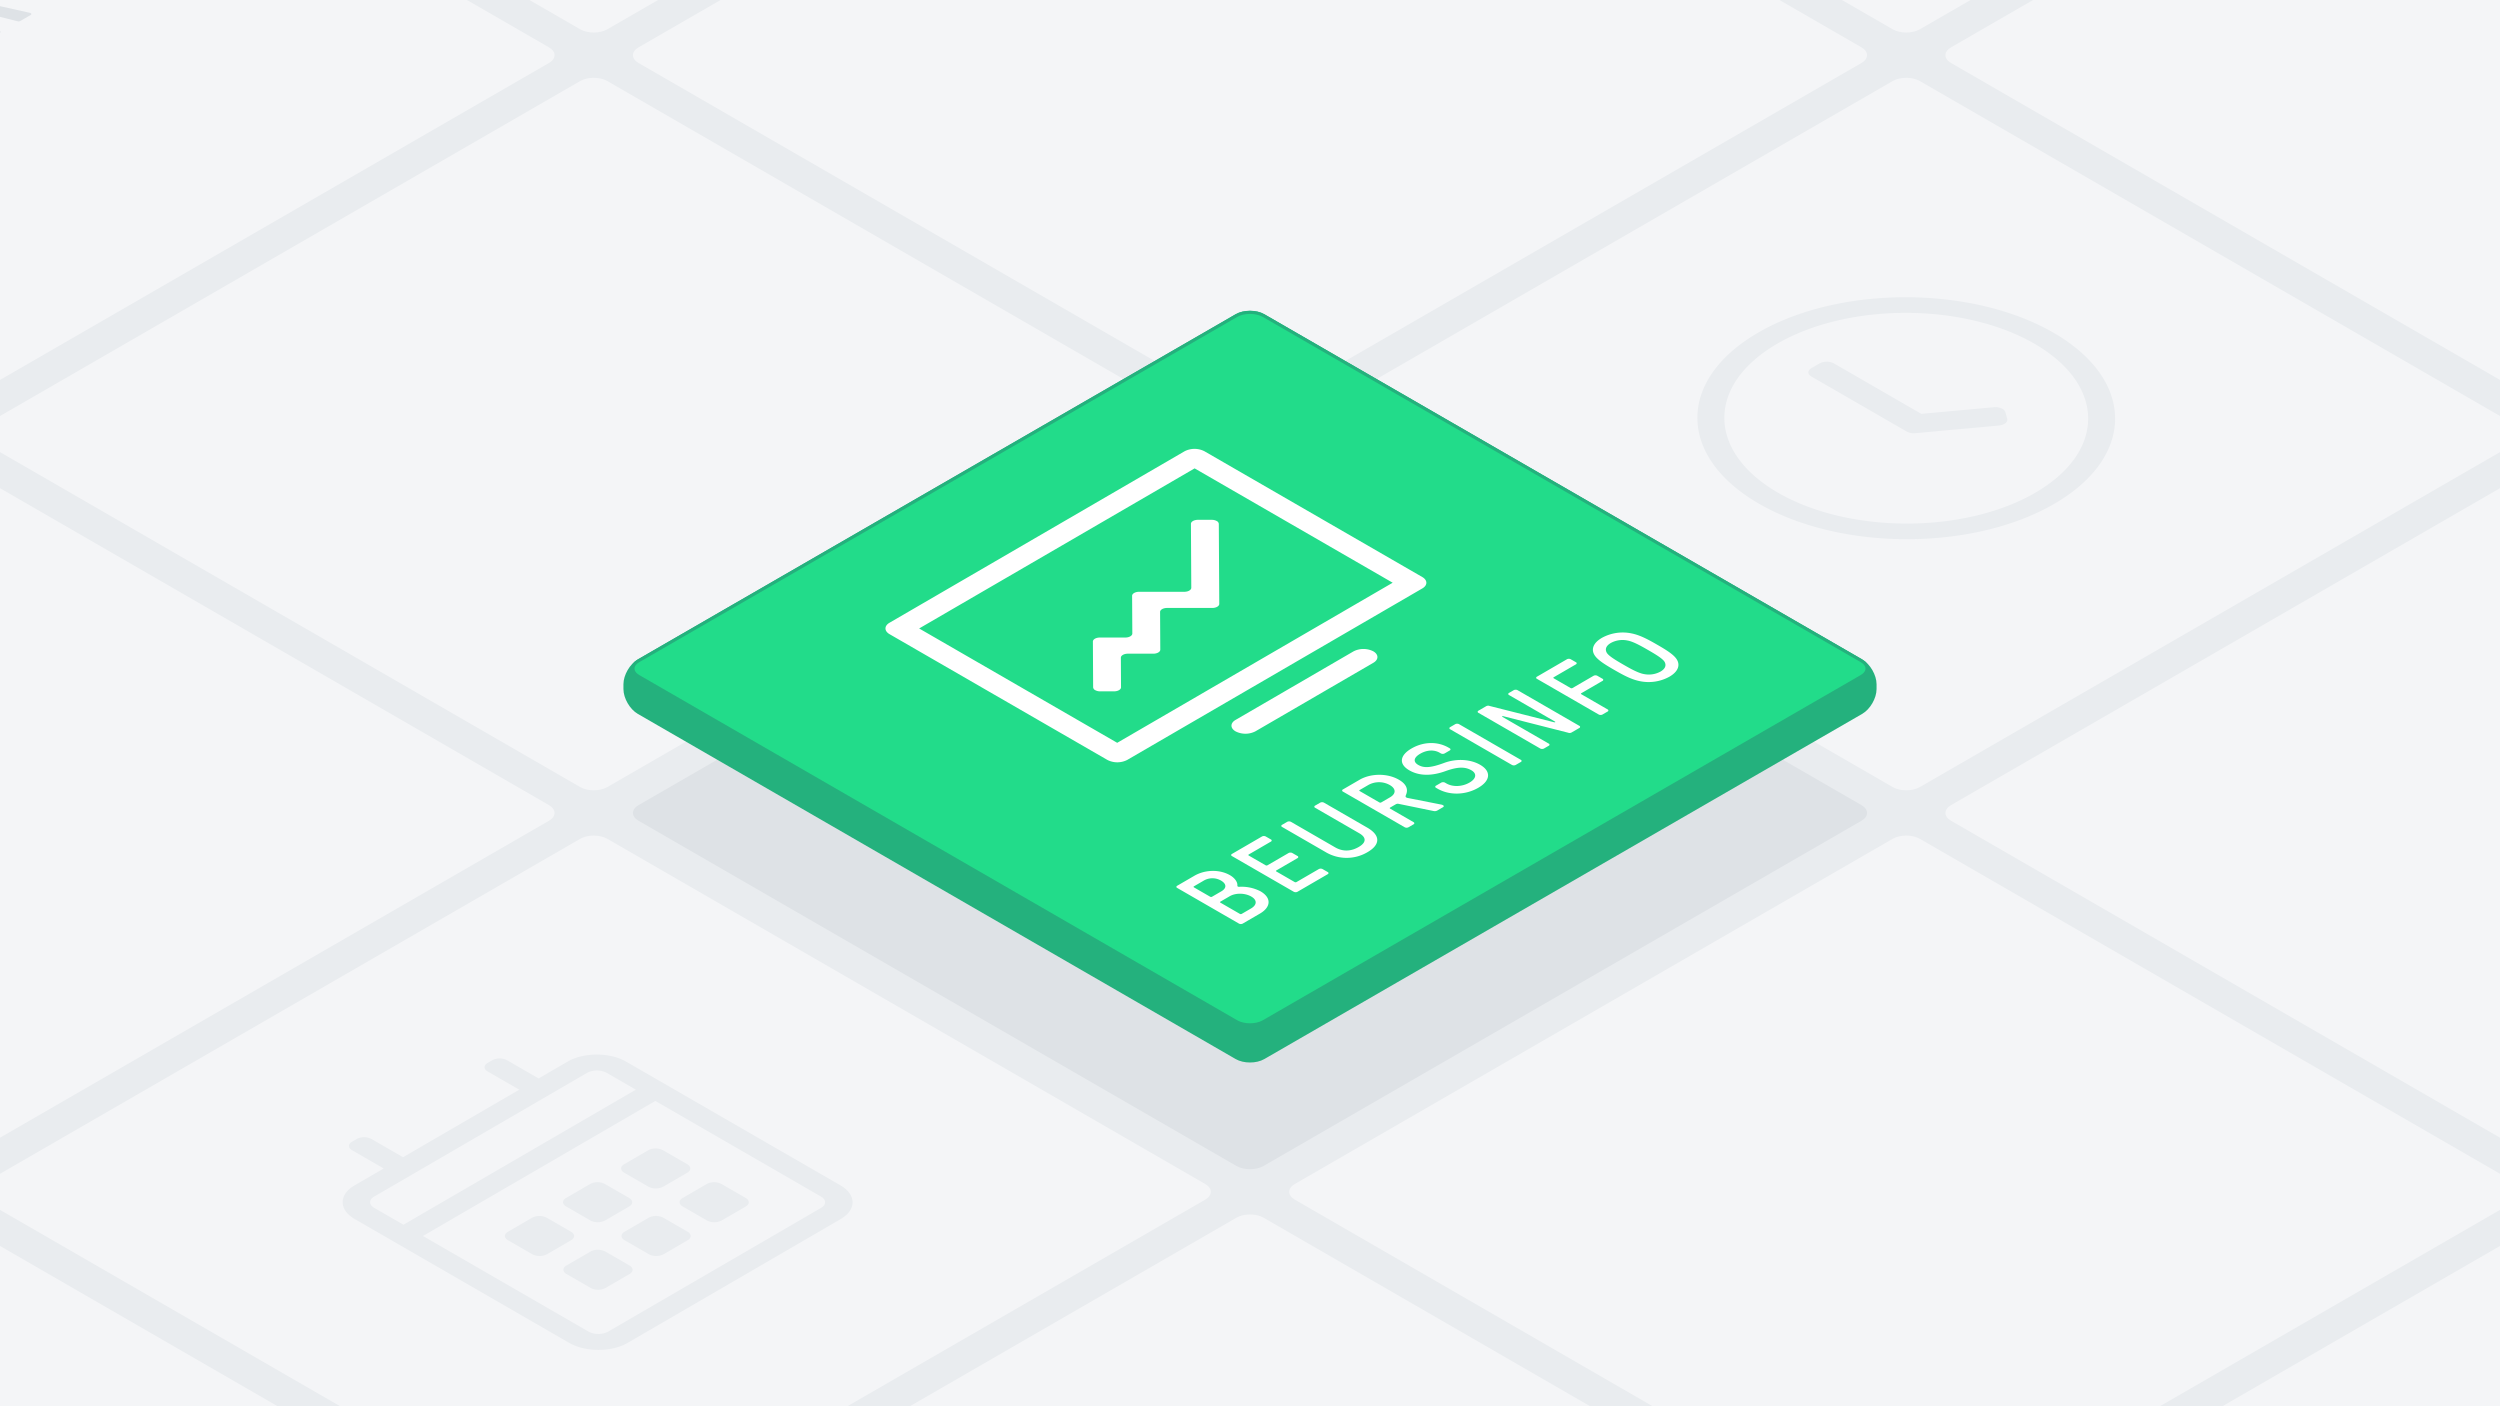
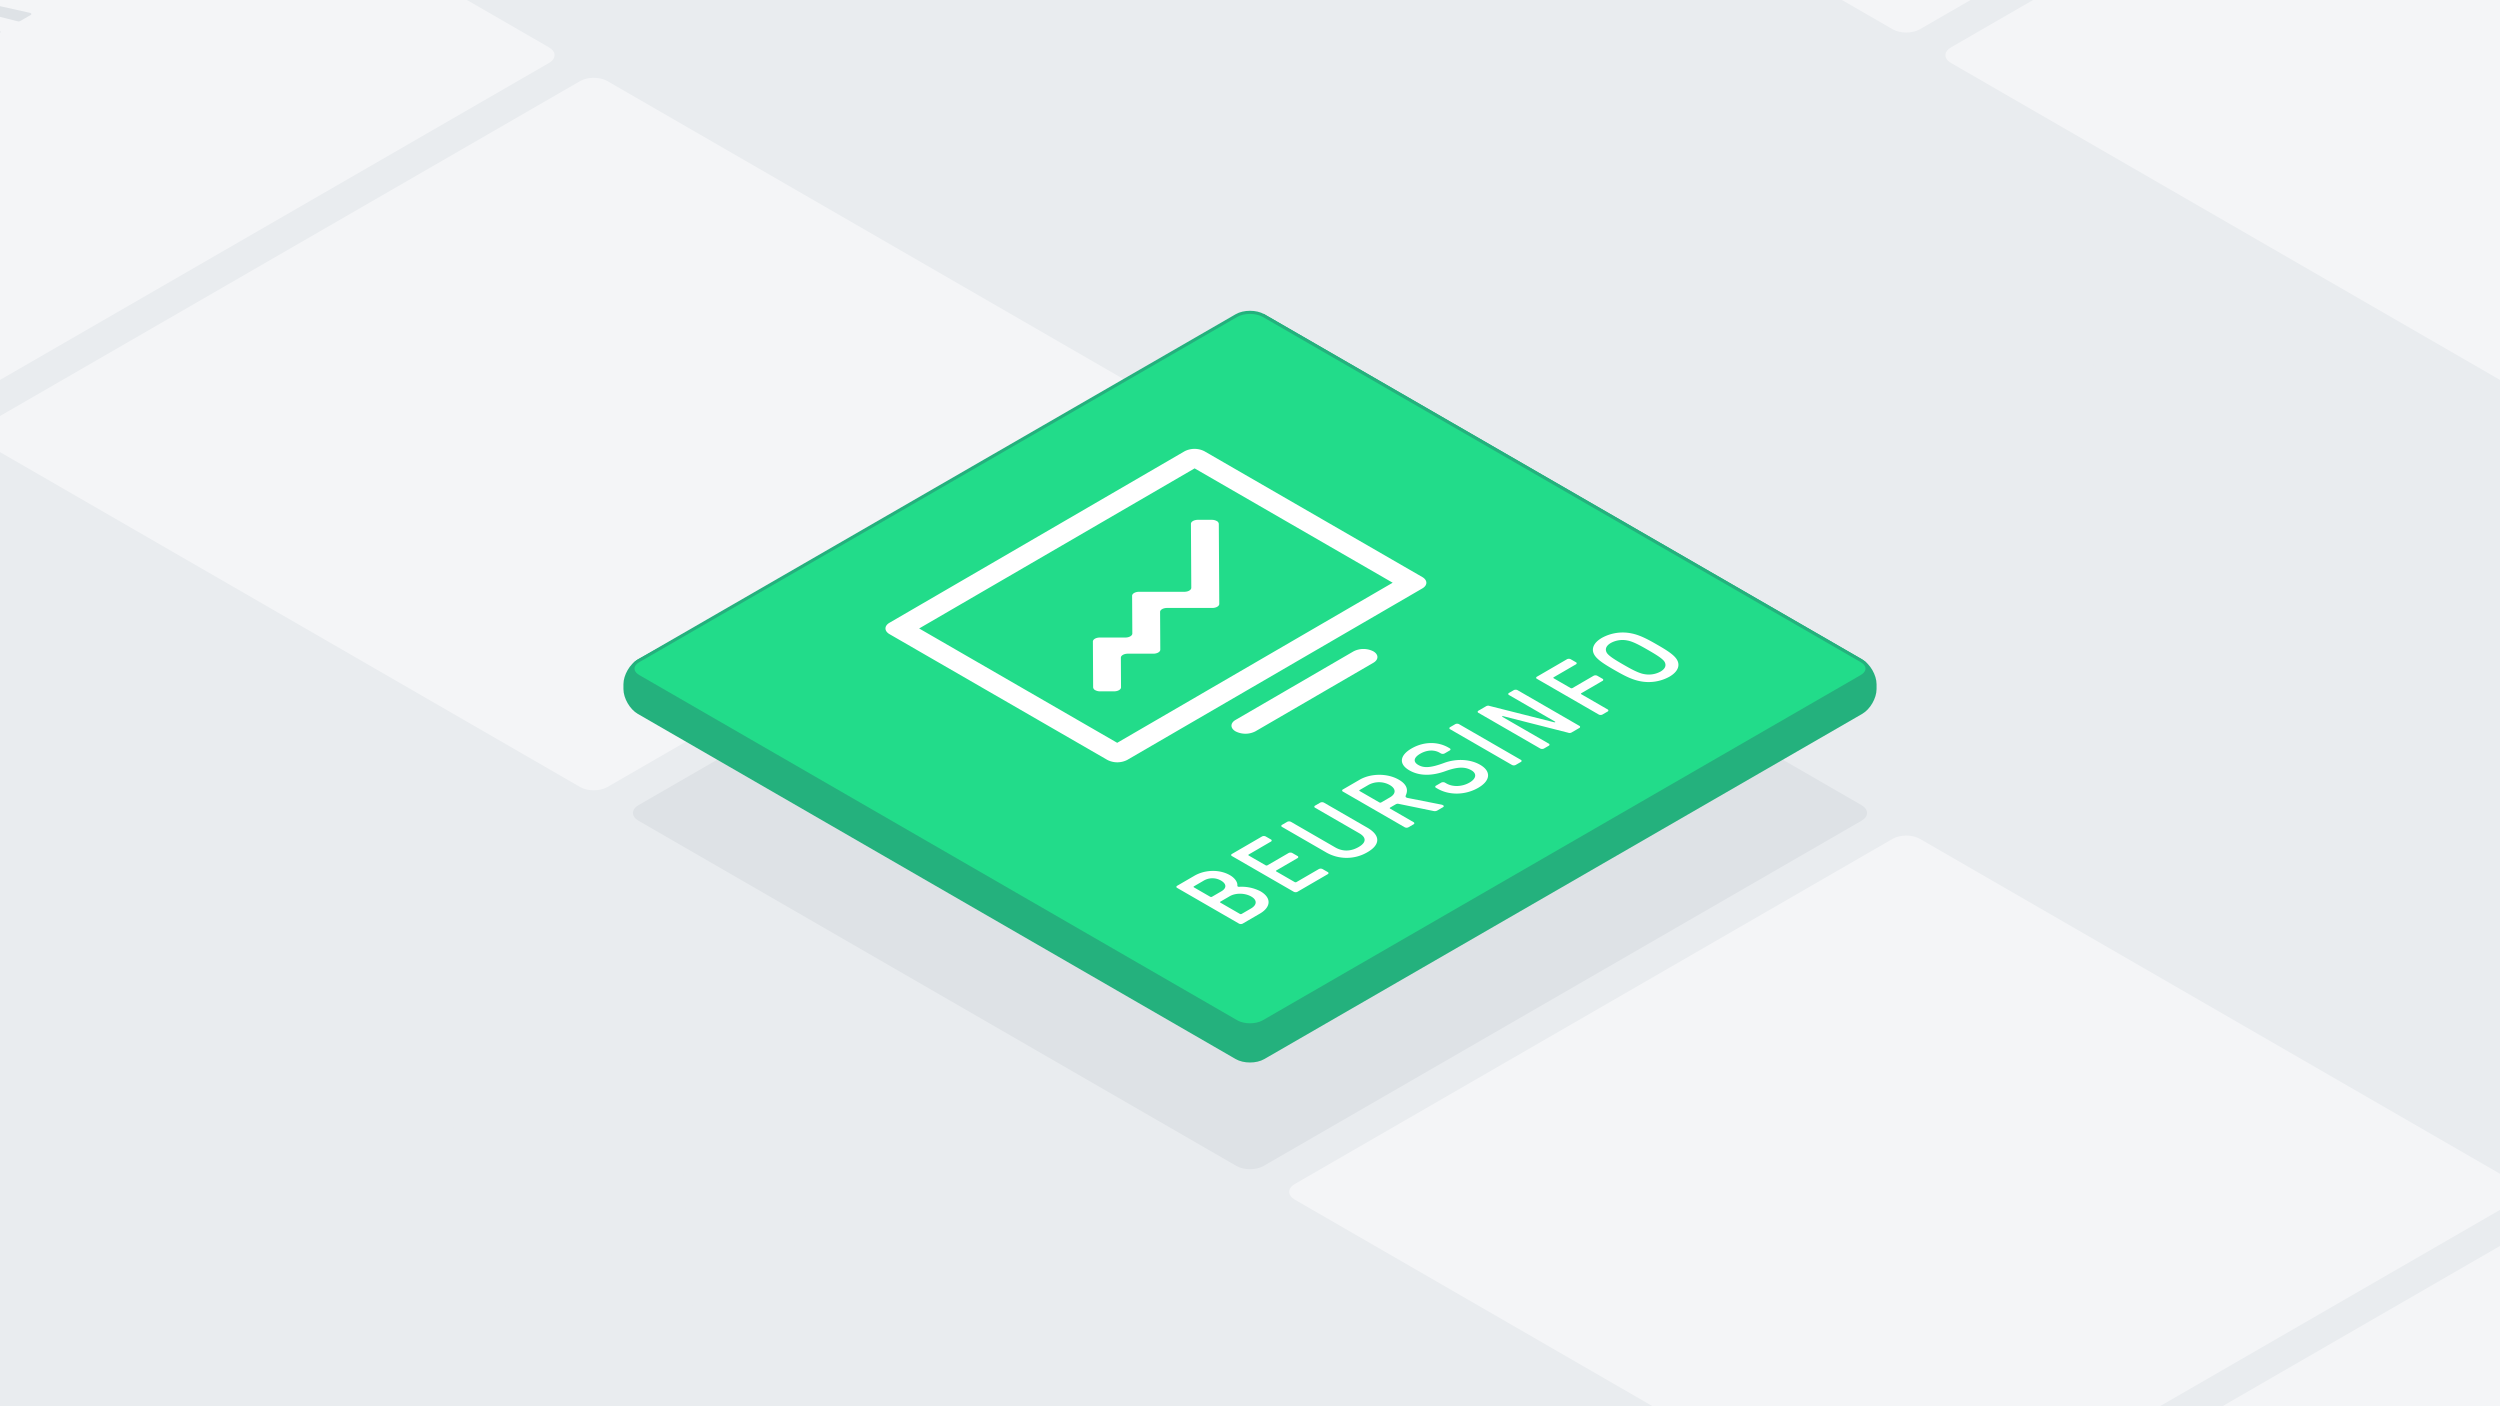
<svg xmlns="http://www.w3.org/2000/svg" xmlns:xlink="http://www.w3.org/1999/xlink" viewBox="0 0 1600 900">
  <style>.D{isolation:isolate}</style>
  <path d="M-180-100.499h1960V1016.5H-180z" fill="#e9ecef" />
  <path d="M791.34,746.222c4.763,2.75,12.557,2.75,17.32,0l382.68-220.94c4.763-2.75,4.763-7.25,0-10L808.66,294.342c-4.763-2.75-12.557-2.75-17.32,0L408.66,515.282c-4.763,2.75-4.763,7.25,0,10Z" fill="#dee2e6" />
  <g fill="#f4f5f7">
    <path d="M371.34 503.735c4.763 2.75 12.557 2.75 17.32 0L771.34 282.8c4.763-2.75 4.763-7.25 0-10L388.66 51.855c-4.763-2.75-12.557-2.75-17.32 0L-11.34 272.8c-4.763 2.75-4.763 7.25 0 10zm-420-242.487c4.763 2.75 12.557 2.75 17.32 0L351.34 40.307c4.763-2.75 4.763-7.25 0-10L-31.34-190.632c-4.763-2.75-12.557-2.75-17.32 0l-382.68 220.94c-4.763 2.75-4.763 7.25 0 10zm1260 727.461c4.763 2.75 12.557 2.75 17.32 0l382.68-220.94c4.763-2.75 4.763-7.25 0-10l-382.68-220.94c-4.763-2.75-12.557-2.75-17.32 0l-382.68 220.94c-4.763 2.75-4.763 7.25 0 10zm420 242.491c4.763 2.75 12.557 2.75 17.32 0l382.68-220.941c4.763-2.75 4.763-7.25 0-10l-382.68-220.94c-4.763-2.75-12.557-2.75-17.32 0l-382.68 220.941c-4.763 2.75-4.763 7.25 0 10z" />
-     <path d="M371.34 988.71c4.763 2.75 12.557 2.75 17.32 0l382.68-220.941c4.763-2.75 4.763-7.25 0-10l-382.68-220.94c-4.763-2.75-12.557-2.75-17.32 0L-11.34 757.77c-4.763 2.75-4.763 7.25 0 10zm-420-242.487c4.763 2.75 12.557 2.75 17.32 0l382.68-220.941c4.763-2.75 4.763-7.25 0-10l-382.68-220.94c-4.763-2.75-12.557-2.75-17.32 0l-382.68 220.94c-4.763 2.75-4.763 7.25 0 10zm840 484.977c4.763 2.75 12.557 2.75 17.32 0l382.68-220.941c4.763-2.75 4.763-7.25 0-10L808.66 779.317c-4.763-2.75-12.557-2.75-17.32 0l-382.68 220.94c-4.763 2.75-4.763 7.25 0 10zm-840 0c4.763 2.75 12.557 2.75 17.32 0l382.68-220.94c4.763-2.75 4.763-7.25 0-10L-31.34 779.317c-4.763-2.75-12.557-2.75-17.32 0l-382.68 220.94c-4.763 2.75-4.763 7.25 0 10zm1260-727.465c4.763 2.75 12.557 2.75 17.32 0L1611.34 282.8c4.763-2.75 4.763-7.25 0-10L1228.66 51.855c-4.763-2.75-12.557-2.75-17.32 0L828.66 272.8c-4.763 2.75-4.763 7.25 0 10zm-420-242.487c4.763 2.75 12.557 2.75 17.32 0l382.68-220.941c4.763-2.75 4.763-7.25 0-10L808.66-190.632c-4.763-2.75-12.557-2.75-17.32 0L408.66 30.308c-4.763 2.75-4.763 7.25 0 10zm-420-242.487c4.763 2.75 12.557 2.75 17.32 0L771.34-202.18c4.763-2.75 4.763-7.25 0-10L388.66-433.12c-4.763-2.75-12.557-2.75-17.32 0L-11.34-212.179c-4.763 2.75-4.763 7.25 0 10zm1260 727.461c4.763 2.75 12.557 2.75 17.32 0l382.68-220.94c4.763-2.75 4.763-7.25 0-10l-382.68-220.94c-4.763-2.75-12.557-2.75-17.32 0l-382.68 220.94c-4.763 2.75-4.763 7.25 0 10z" />
    <path d="M1631.34 261.248c4.763 2.75 12.557 2.75 17.32 0l382.68-220.941c4.763-2.75 4.763-7.25 0-10l-382.68-220.939c-4.763-2.75-12.557-2.75-17.32 0l-382.68 220.94c-4.763 2.75-4.763 7.25 0 10zm-420-242.487c4.763 2.75 12.557 2.75 17.32 0l382.68-220.941c4.763-2.75 4.763-7.25 0-10l-382.68-220.94c-4.763-2.75-12.557-2.75-17.32 0L828.66-212.179c-4.763 2.75-4.763 7.25 0 10z" />
  </g>
  <g class="D">
    <path d="M19.661 8.431a.694.694 0 0 1 .359.391c.1.3-.029.549-.41.77l-6.527 3.794a2.441 2.441 0 0 1-2 .188L-7.313 8.951a.783.783 0 0 0-.6.03c-.146.084-.164.2-.049.346L.087 19.962c.378.431.272.818-.325 1.165l-6.527 3.793a2.113 2.113 0 0 1-1.354.217 1.817 1.817 0 0 1-.708-.217.944.944 0 0 1-.377-.38L-19.645 9.077a1.463 1.463 0 0 0-.423-.435 3.784 3.784 0 0 0-.8-.273L-44.2 3.238a2.488 2.488 0 0 1-.693-.25.854.854 0 0 1-.386-.4c-.116-.3 0-.556.365-.766l6.28-3.65a2.646 2.646 0 0 1 1.9-.125l16.162 4a.783.783 0 0 0 .6-.03c.146-.085.164-.2.049-.346l-6.951-9.349c-.308-.471-.24-.836.216-1.1l6.28-3.649a2.075 2.075 0 0 1 1.329-.218 1.806 1.806 0 0 1 .693.213 1.227 1.227 0 0 1 .43.414l8.98 13.532a1.921 1.921 0 0 0 .46.457 3.42 3.42 0 0 0 .765.251l26.674 5.955a2.484 2.484 0 0 1 .708.254z" fill="#dee2e6" />
  </g>
  <g class="D" fill="#e9ecef">
    <path d="M365.483 788.331c2.573 1.486 2.587 3.919.031 5.4l-15.5 9.006a10.32 10.32 0 0 1-9.33 0l-15.591-9c-2.573-1.485-2.586-3.918-.03-5.4l15.5-9a10.32 10.32 0 0 1 9.33 0zm74.617.004c2.573 1.485 2.587 3.918.03 5.4l-15.49 9a10.325 10.325 0 0 1-9.329 0l-15.6-9.006c-2.573-1.485-2.587-3.918-.03-5.4l15.49-9a10.325 10.325 0 0 1 9.329 0z" />
    <path d="M537.867,758.62c10.33,5.964,10.385,15.644.121,21.608l-136.352,79.24c-10.264,5.964-26.975,5.964-37.305,0L227.086,780.23c-10.33-5.964-10.385-15.644-.121-21.609l18.591-10.8-20.271-11.7c-2.573-1.485-2.587-3.918-.031-5.4l3.1-1.8a10.32,10.32,0,0,1,9.33,0l20.271,11.7,74.367-43.217-20.271-11.7c-2.573-1.485-2.587-3.918-.031-5.4l3.1-1.8a10.314,10.314,0,0,1,9.324,0l20.271,11.7,18.6-10.808c10.263-5.964,26.975-5.965,37.305,0ZM389.16,852.265l136.353-79.239c3.406-1.98,3.388-5.224-.041-7.2L419.423,704.6,270.676,791.038l106.049,61.227a13.758,13.758,0,0,0,12.435,0M258.194,783.831l148.747-86.442-18.713-10.8a13.758,13.758,0,0,0-12.435,0L239.44,765.824c-3.406,1.98-3.388,5.223.041,7.2l18.713,10.8" />
  </g>
  <path d="M477.284 766.726c2.573 1.485 2.593 3.915.036 5.4l-15.5 9.006a10.327 10.327 0 0 1-9.33 0l-15.6-9c-2.572-1.486-2.586-3.919-.03-5.4l15.5-9.006a10.306 10.306 0 0 1 9.323 0zm-74.368 43.218c2.573 1.485 2.587 3.918.031 5.4l-15.5 9a10.318 10.318 0 0 1-9.329 0l-15.6-9c-2.573-1.486-2.587-3.919-.03-5.4l15.5-9.006a10.325 10.325 0 0 1 9.329 0zm-.25-43.221c2.573 1.485 2.587 3.918.031 5.4l-15.49 9a10.324 10.324 0 0 1-9.33 0l-15.591-9c-2.573-1.486-2.586-3.919-.03-5.4l15.49-9a10.325 10.325 0 0 1 9.329 0zm37.184-21.609c2.573 1.485 2.593 3.915.037 5.4l-15.5 9.006a10.327 10.327 0 0 1-9.33 0l-15.591-9c-2.573-1.485-2.587-3.918-.03-5.4l15.5-9a10.309 10.309 0 0 1 9.323 0zm874.35-532.195c52.38 30.241 52.656 79.246.616 109.488s-136.641 30.242-189.02 0-52.656-79.247-.617-109.489 136.64-30.241 189.021.001zm-176.252 102.426c45.842 26.466 119.547 26.2 164.634 0 45.544-26.467 44.839-69.157-.543-95.359-45.842-26.467-119.534-26.2-164.621 0-45.544 26.467-44.852 69.157.53 95.359m146.683-47.284c.546 2.035-1.849 3.951-5.385 4.283l-53.4 4.9a9.844 9.844 0 0 1-5.568-1.061l-61.018-35.229c-2.522-1.456-2.542-3.841-.03-5.3l5.315-3.089a10.134 10.134 0 0 1 9.152 0l55.936 32.294 46.388-4.235a9.623 9.623 0 0 1 5.562 1.04 3.741 3.741 0 0 1 1.851 2.093z" fill="#e9ecef" />
  <use xlink:href="#B" fill="#24b17d" />
  <use xlink:href="#B" fill="none" stroke="#24b17d" stroke-miterlimit="10" stroke-width="2" />
  <use xlink:href="#C" fill="#22dc8a" />
  <use xlink:href="#C" fill="none" stroke="#24b17d" stroke-miterlimit="10" stroke-width="2" />
  <path d="M875.012 529.666c8.99 5.19 8.069 11.139.273 15.67a26.281 26.281 0 0 1-27.06-.1l-27.677-15.98a.734.734 0 0 1-.008-1.386l3.273-1.9a2.654 2.654 0 0 1 2.393 0l28.277 16.326c5.4 3.115 10.641 2.352 15.107-.243 5.119-2.975 4.808-6.189.371-8.751l-28.278-16.326a.732.732 0 0 1-.014-1.383l3.273-1.9a2.645 2.645 0 0 1 2.393 0zM849.729 558.1a.732.732 0 0 1 .008 1.386l-19.346 11.244a2.632 2.632 0 0 1-2.387 0l-39.54-22.83a.731.731 0 0 1-.014-1.382l19.232-11.177a2.642 2.642 0 0 1 2.387 0l3.294 1.9a.731.731 0 0 1 .014 1.382l-14.17 8.235c-.356.207-.36.483 0 .693l10.783 6.226a1.231 1.231 0 0 0 1.2 0l13.51-7.847a2.627 2.627 0 0 1 2.386 0l3.3 1.9a.732.732 0 0 1 .007 1.386l-13.511 7.852c-.355.206-.353.486 0 .693l11.684 6.745a1.231 1.231 0 0 0 1.2 0l14.284-8.3a2.635 2.635 0 0 1 2.387 0zm-43.103 12.284c7.425 4.287 6.682 10.273-.282 14.321l-11.012 6.4a2.645 2.645 0 0 1-2.393 0l-39.539-22.83a.734.734 0 0 1-.008-1.386l11.012-6.4c6.6-3.837 15.923-4.32 22.812-.343 3.052 1.762 4.919 4.427 4.7 6.643a.586.586 0 0 0 .323.6 1.731 1.731 0 0 0 .992.16 26.4 26.4 0 0 1 13.395 2.835zm-11.927 14.5l5.956-3.462c3.628-2.108 4.266-5.26.135-7.645-4.016-2.318-9.992-2.388-13.741-.21l-5.956 3.461c-.355.207-.4.45.01.69l12.406 7.162a1.223 1.223 0 0 0 1.19 0m-19-10.967l5.957-3.461c3.514-2.042 3.435-4.777-.275-6.919a10.988 10.988 0 0 0-11.288.243l-5.956 3.462c-.355.206-.354.479.01.689l10.362 5.983a1.22 1.22 0 0 0 1.19 0" fill="#fff" />
  <g class="D" fill="#fff">
    <path d="M1073.171 422.075c2.113 3.425 1.175 7.579-4.775 11.037a27.587 27.587 0 0 1-19.038 2.8c-5.5-1.109-10.771-4.014-16.338-7.228s-10.606-6.263-12.54-9.444c-2.112-3.425-1.175-7.579 4.775-11.037a27.582 27.582 0 0 1 19.038-2.8c5.5 1.109 10.771 4.014 16.345 7.232s10.599 6.259 12.533 9.44zm-21.146 9.308a15.635 15.635 0 0 0 10.676-1.559c3.216-1.869 3.8-4.081 2.657-6.19s-6.125-5.05-10.556-7.608-9.525-5.433-13.169-6.09a15.631 15.631 0 0 0-10.683 1.556c-3.216 1.869-3.8 4.081-2.651 6.193s6.113 5.05 10.55 7.612 9.526 5.426 13.176 6.086m-43.464-7.575a.733.733 0 0 1 .008 1.386l-14.164 8.232c-.355.206-.36.482 0 .693l10.783 6.226a1.236 1.236 0 0 0 1.2 0l13.511-7.852a2.639 2.639 0 0 1 2.386 0l3.295 1.9a.733.733 0 0 1 .007 1.386l-13.51 7.852c-.356.206-.354.487 0 .693l16.773 9.684a.732.732 0 0 1 .008 1.386l-3.273 1.9a2.635 2.635 0 0 1-2.387 0l-39.54-22.829a.731.731 0 0 1-.014-1.382l19.226-11.173a2.645 2.645 0 0 1 2.393 0zm2.196 40.714a.733.733 0 0 1 .008 1.386l-4.942 2.872a2.607 2.607 0 0 1-2.264.14l-41.03-10.446c-.657-.174-.892-.177-1.076-.071s-.113.273.13.413l29.593 17.084a.733.733 0 0 1 .007 1.386l-3.038 1.766a2.633 2.633 0 0 1-2.386 0l-39.541-22.829a.732.732 0 0 1-.014-1.382l4.941-2.872a2.634 2.634 0 0 1 2.272-.136l40.783 10.304c.656.174.9.174 1.076.071s.119-.277-.124-.417L965.8 444.842a.733.733 0 0 1-.008-1.386l3.032-1.762a2.654 2.654 0 0 1 2.393 0zm-37.444 21.76a.732.732 0 0 1 .008 1.386l-3.273 1.9a2.632 2.632 0 0 1-2.387 0l-39.54-22.829a.732.732 0 0 1-.014-1.382l3.273-1.9a2.642 2.642 0 0 1 2.393 0zm-26.023 3.185c7.189 4.151 6.688 10.137-1.165 14.7-8.157 4.74-18.49 4.984-26.1.59l-.958-.553a.734.734 0 0 1-.008-1.386l3.337-1.939a2.639 2.639 0 0 1 2.386 0l.958.552c4.074 2.352 10.105 2.109 14.748-.589 4.346-2.525 4.868-5.743 1.216-7.852-4.137-2.389-8.916-2.245-16.48.487-8.643 3.144-16.7 3.317-23.237-.454-7.125-4.113-5.967-9.72 1.354-13.974 7.618-4.427 16.634-4.667 23.7-.586l.779.449c.664.384.667 1 .014 1.383l-3.273 1.9a2.636 2.636 0 0 1-2.393 0l-.779-.45c-3.6-2.075-8.251-1.8-12.476.66s-4.629 5.19-1.213 7.162c3.709 2.142 8.073 1.832 16.6-1.316 7.865-2.901 16.759-2.381 22.99 1.216z" />
  </g>
  <path d="M895.177 514.478a2.563 2.563 0 0 0-1.844.244l-3.635 2.112c-.355.206-.36.483 0 .689l14.978 8.648c.664.383.667 1 .014 1.382l-3.273 1.9a2.629 2.629 0 0 1-2.393 0l-39.54-22.828a.733.733 0 0 1-.008-1.386l10.714-6.226c6.9-4.011 17.527-4.357 25.08 0 5.152 2.975 6.012 6.433 4.535 9.791-.295.726-.356 1.242.187 1.555a4.152 4.152 0 0 0 1.313.413l21.05 4.151a3.708 3.708 0 0 1 1.193.416c.542.314.723.83-.108 1.313l-3.634 2.112a3.434 3.434 0 0 1-2.385.276zM884 513.546l5.658-3.288c3.628-2.109 4.151-5.327-.223-7.852a14.08 14.08 0 0 0-13.555-.1l-5.658 3.288c-.355.206-.36.483 0 .693l12.577 7.262a1.226 1.226 0 0 0 1.2 0m-5.072-96.7c3.486 2.013 3.5 5.308.041 7.321l-75.559 43.91a13.981 13.981 0 0 1-12.639 0c-3.486-2.012-3.5-5.3-.035-7.317l75.56-43.91a13.966 13.966 0 0 1 12.632-.004zm31.317-47.563c3.486 2.012 3.5 5.3.041 7.313l-188.9 109.776a13.954 13.954 0 0 1-12.626 0l-139.435-80.5c-3.486-2.013-3.5-5.3-.041-7.314l188.9-109.776a13.954 13.954 0 0 1 12.626 0zM715.011 475.4l176.3-102.456-126.753-73.183-176.3 102.455L715.011 475.4m63.702-141.945a2.262 2.262 0 0 1 1.325 1.822l.294 51.228c0 1.419-2 2.584-4.452 2.587h-28.975c-2.457 0-4.461 1.165-4.447 2.584l.129 24.1c.015 1.419-2 2.588-4.446 2.584H721.8c-2.45 0-4.454 1.169-4.446 2.584l.1 18.936c.014 1.42-2 2.588-4.447 2.584h-8.922a6.412 6.412 0 0 1-3.149-.759 2.274 2.274 0 0 1-1.326-1.825l-.159-29.272c-.014-1.419 1.99-2.584 4.447-2.584h16.342c2.444 0 4.455-1.168 4.447-2.584l-.136-24.108c-.008-1.415 2-2.58 4.447-2.584h28.981c2.45 0 4.454-1.161 4.446-2.584l-.23-40.888c-.008-1.415 2-2.584 4.447-2.584h8.922a6.409 6.409 0 0 1 3.149.763z" fill="#fff" />
  <defs>
-     <path id="B" d="M791.34,676.94c4.763,2.75,12.557,2.75,17.32,0L1191.34,456c4.763-2.75,8.66-9.5,8.66-15v-3.094c0-5.5-3.9-12.25-8.66-15L808.66,201.966c-4.763-2.75-12.557-2.75-17.32,0L408.66,422.906c-4.763,2.75-8.66,9.5-8.66,15V441c0,5.5,3.9,12.25,8.66,15Z" />
+     <path id="B" d="M791.34,676.94c4.763,2.75,12.557,2.75,17.32,0L1191.34,456c4.763-2.75,8.66-9.5,8.66-15v-3.094c0-5.5-3.9-12.25-8.66-15L808.66,201.966L408.66,422.906c-4.763,2.75-8.66,9.5-8.66,15V441c0,5.5,3.9,12.25,8.66,15Z" />
    <path id="C" d="M791.34,653.846c4.763,2.75,12.557,2.75,17.32,0l382.68-220.94c4.763-2.75,4.763-7.25,0-10L808.66,201.966c-4.763-2.75-12.557-2.75-17.32,0L408.66,422.906c-4.763,2.75-4.763,7.25,0,10Z" />
  </defs>
</svg>